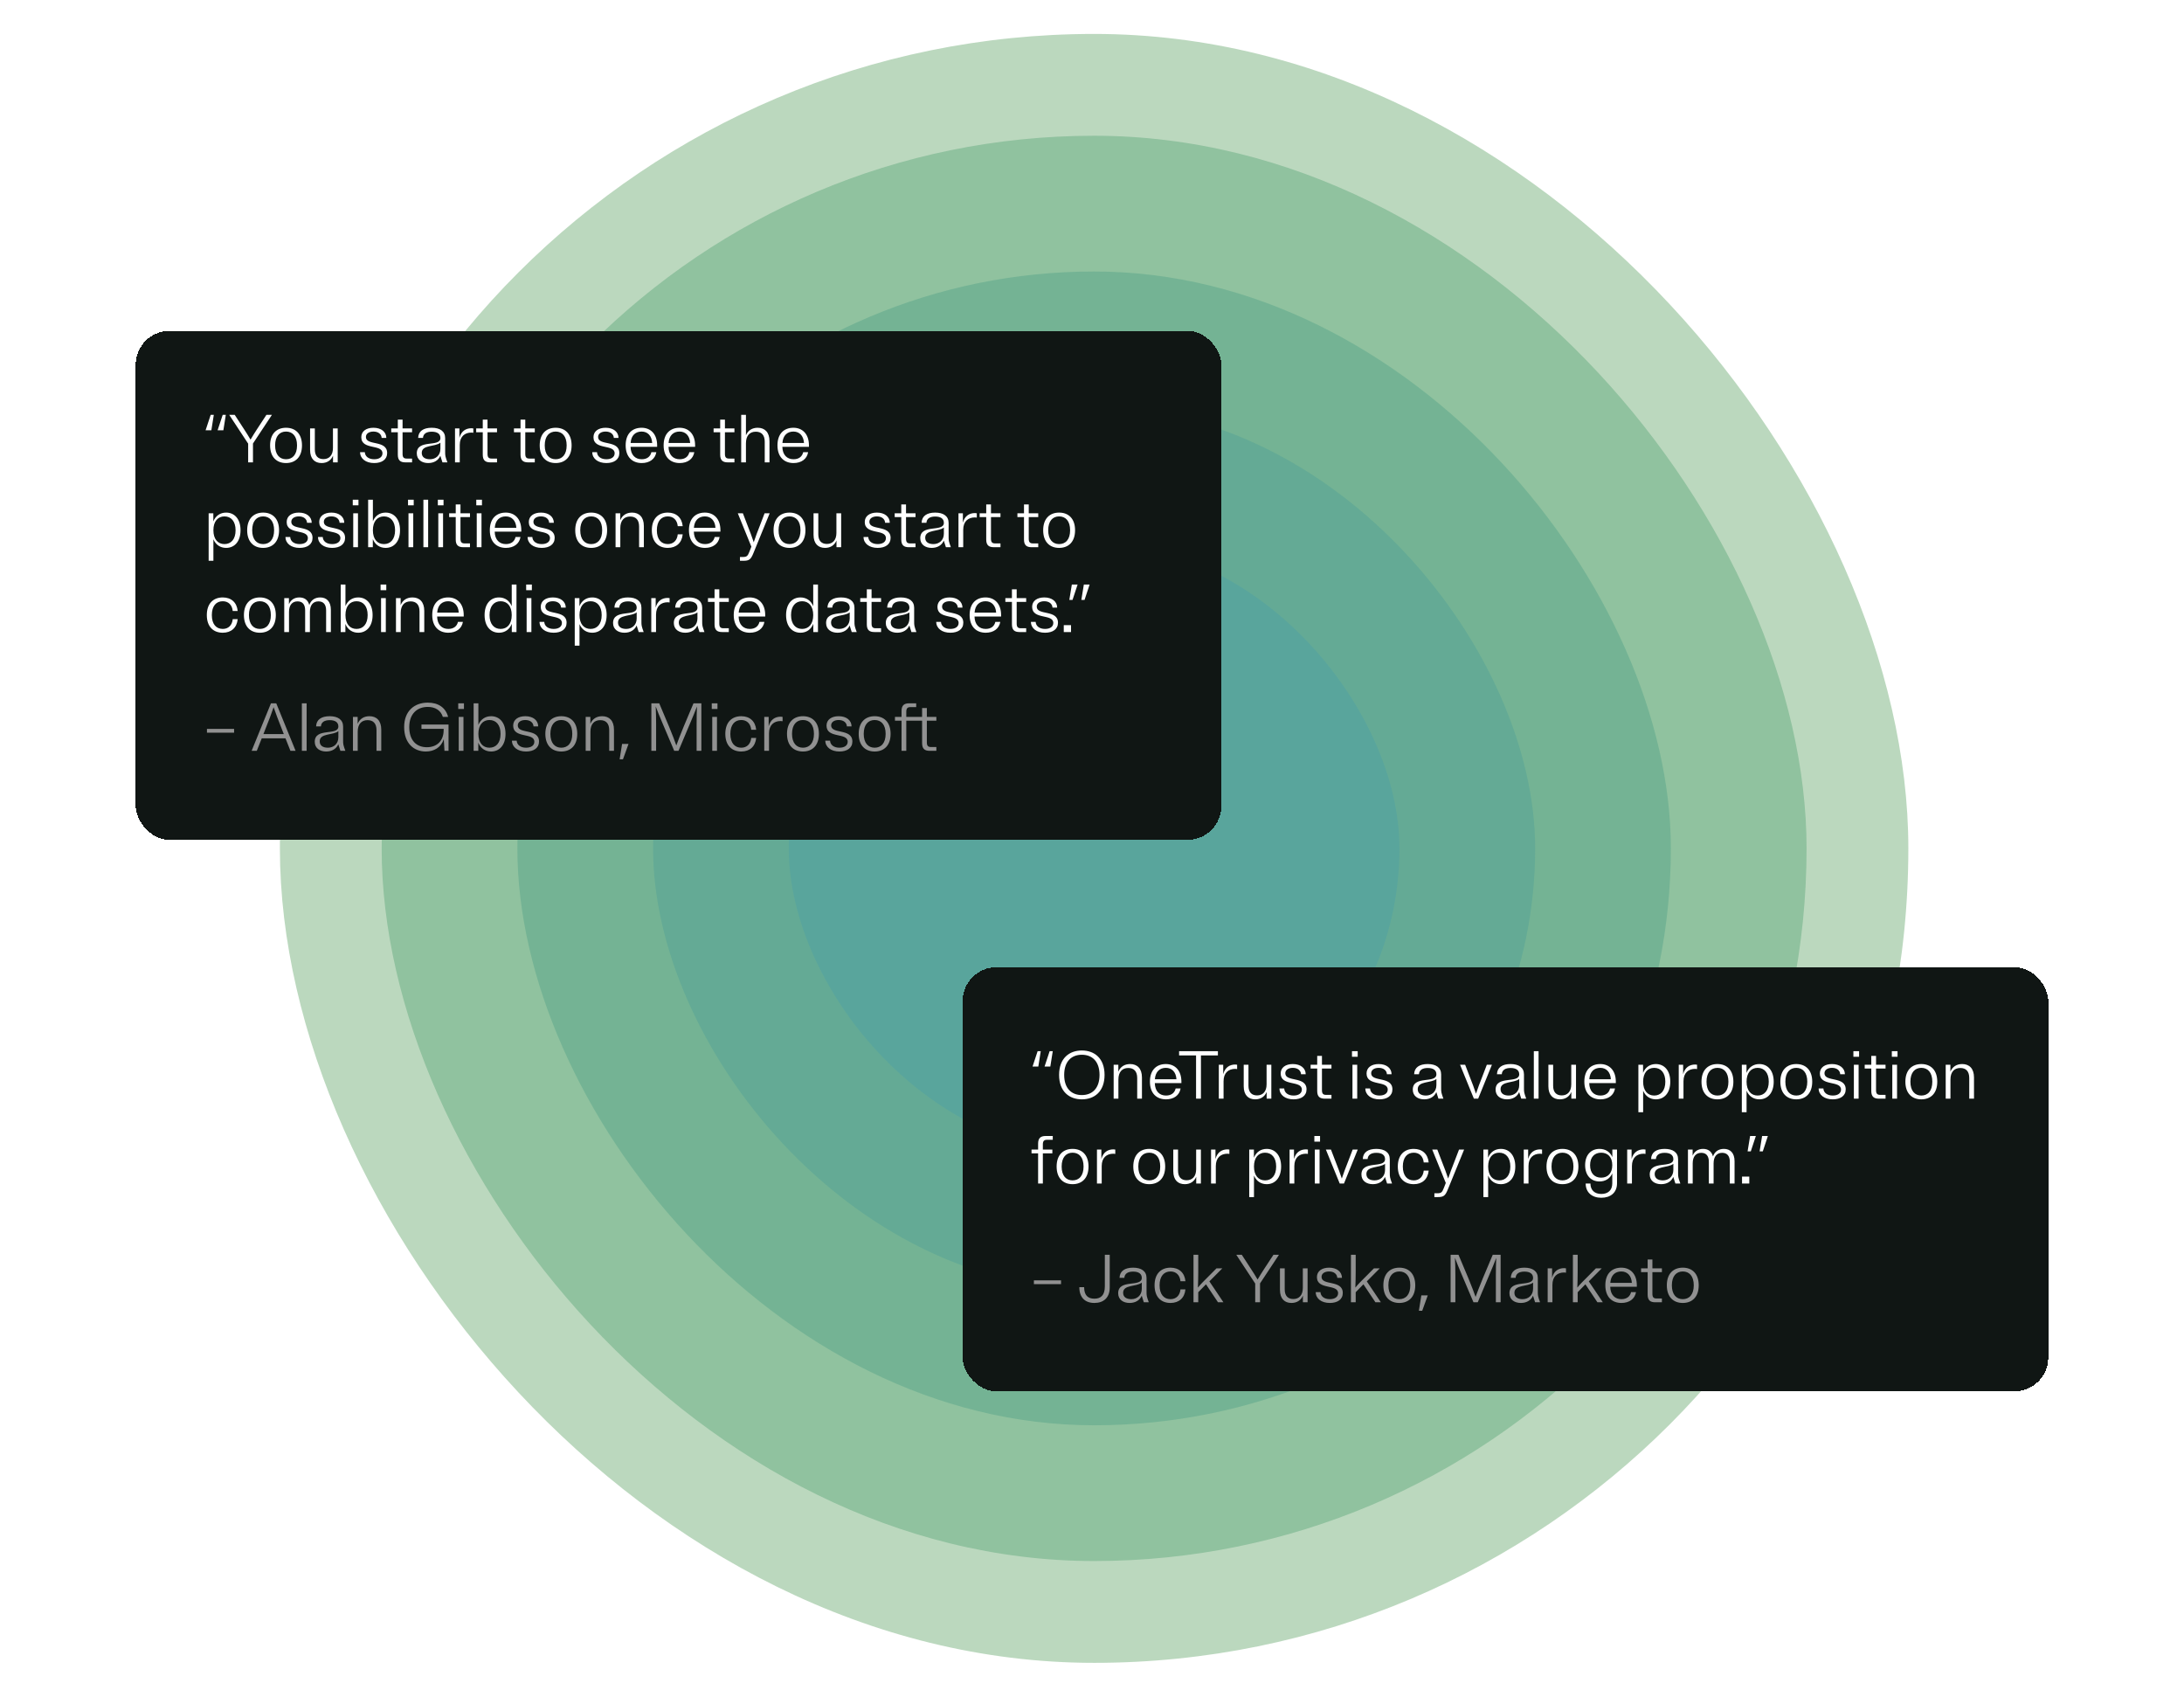
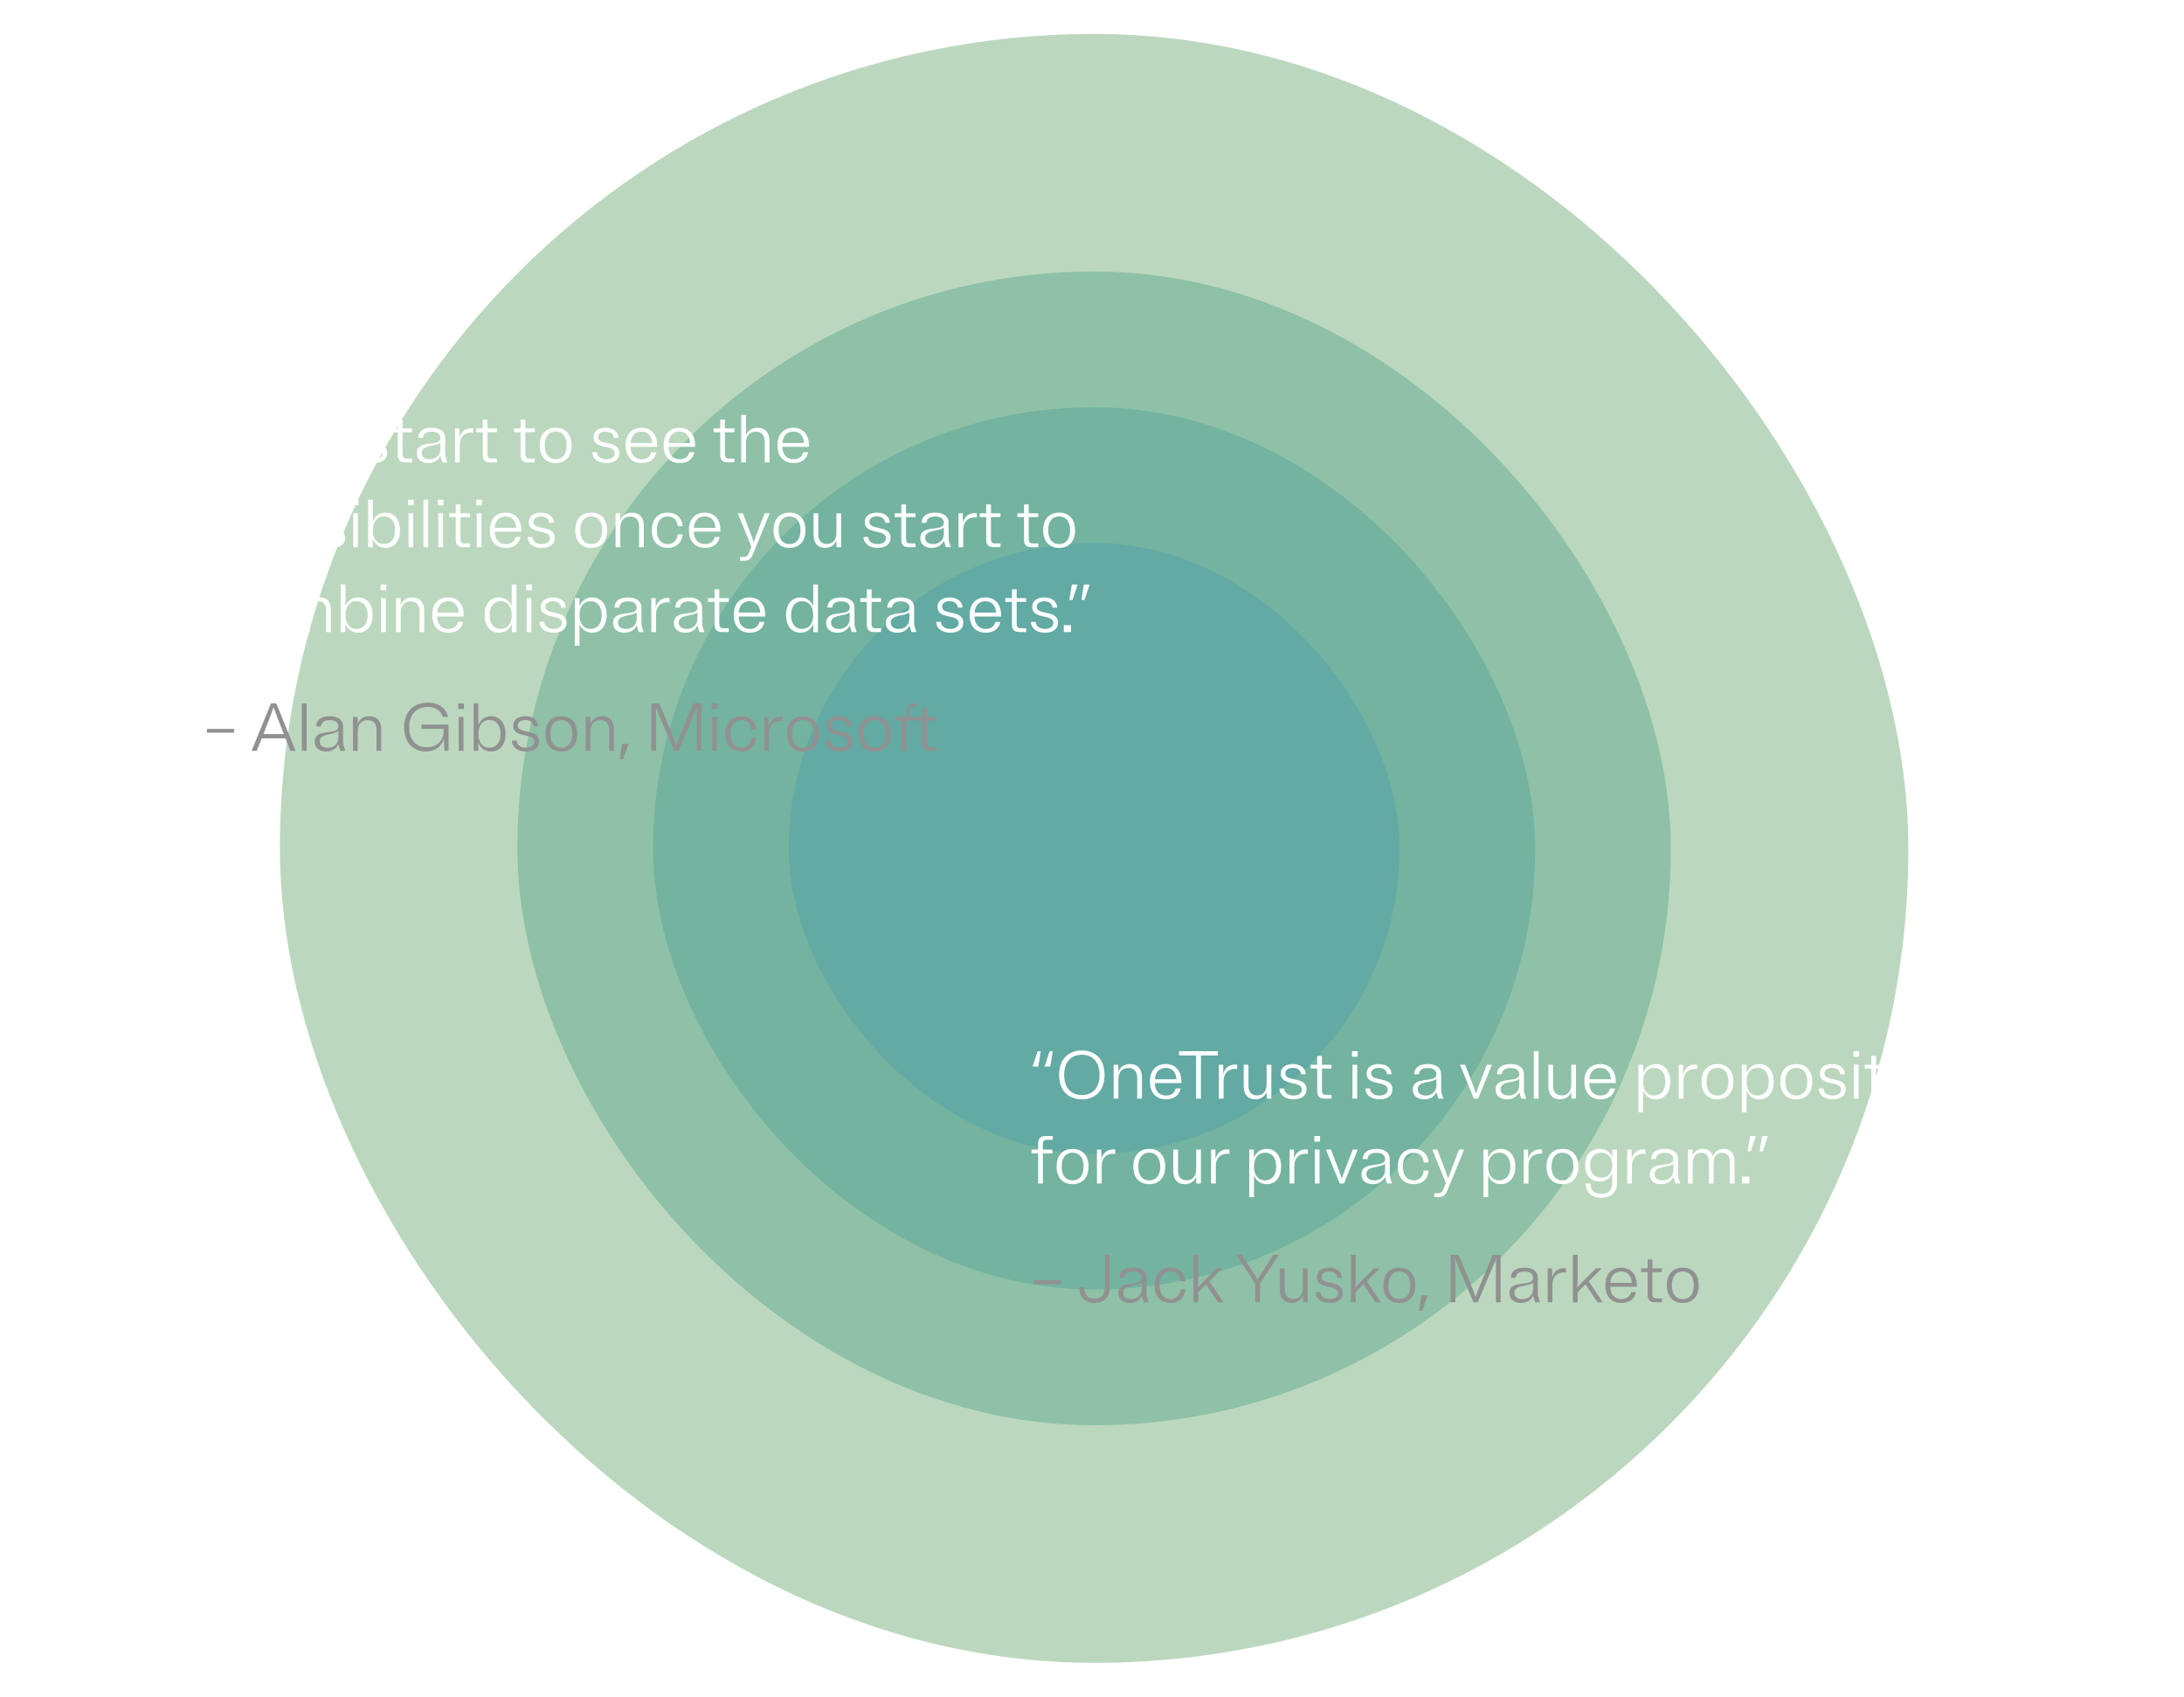
<svg xmlns="http://www.w3.org/2000/svg" width="515" height="400" viewBox="0 0 515 400" fill="none">
  <g clip-path="url(#clip0_4245_120975)">
    <rect opacity="0.4" x="66" y="8" width="384" height="384" rx="192" fill="#559E5E" />
-     <rect opacity="0.4" x="90" y="32" width="336" height="336" rx="168" fill="#51A071" />
    <rect opacity="0.4" x="122" y="64" width="272" height="272" rx="136" fill="#4D9E85" />
    <rect opacity="0.4" x="154" y="96" width="208" height="208" rx="104" fill="#4C9E96" />
    <rect opacity="0.4" x="186" y="128" width="144" height="144" rx="72" fill="#499DA8" />
    <g filter="url(#filter0_d_4245_120975)">
-       <rect x="32" y="70" width="256" height="120" rx="8" fill="#101614" shape-rendering="crispEdges" />
      <path d="M50.416 89.8H49.68L48.48 93.432H49.84L50.416 89.8ZM53.248 89.8H52.512L51.312 93.432H52.672L53.248 89.8ZM60.596 93.192C60.084 93.992 59.556 94.808 59.077 95.64C58.596 94.808 58.084 93.992 57.556 93.192L55.349 89.8H54.053L58.517 96.584V101H59.653V96.552L64.117 89.8H62.821L60.596 93.192ZM67.45 101.16C69.642 101.16 71.21 99.768 71.21 97C71.21 94.232 69.642 92.84 67.45 92.84C65.258 92.84 63.69 94.232 63.69 97C63.69 99.768 65.258 101.16 67.45 101.16ZM67.45 100.264C65.93 100.264 64.874 99.176 64.874 97C64.874 94.824 65.93 93.736 67.45 93.736C68.986 93.736 70.042 94.824 70.042 97C70.042 99.176 68.986 100.264 67.45 100.264ZM73.12 98.088C73.12 100.168 74.224 101.16 75.824 101.16C77.088 101.16 78.064 100.552 78.528 99.416V101H79.632V93H78.512V97.624C78.512 99.336 77.616 100.232 76.272 100.232C75.008 100.232 74.24 99.496 74.24 97.96V93H73.12V98.088ZM85.195 95.064C85.195 98.168 90.188 96.616 90.188 98.856C90.188 99.72 89.451 100.264 88.236 100.264C86.924 100.264 86.076 99.592 86.028 98.6H84.907C84.924 100.136 86.267 101.16 88.236 101.16C90.059 101.16 91.291 100.328 91.291 98.808C91.291 95.624 86.284 97.16 86.284 95.016C86.284 94.232 87.004 93.736 88.059 93.736C89.212 93.736 89.948 94.344 89.996 95.24H91.1C91.084 93.8 89.883 92.84 88.059 92.84C86.364 92.84 85.195 93.656 85.195 95.064ZM94.928 99.016V93.896H97.168V93H94.928V90.92H93.808V93H92.256V93.896H93.808V99.192C93.808 100.536 94.432 101 95.6 101H97.168V100.104H95.904C95.248 100.104 94.928 99.848 94.928 99.016ZM105.499 101C104.987 99.56 104.971 99.464 104.971 98.488V95.288C104.971 93.672 103.755 92.84 101.803 92.84C99.85 92.84 98.65 93.64 98.603 95.24H99.739C99.802 94.248 100.571 93.768 101.803 93.768C103.067 93.768 103.851 94.248 103.851 95.256C103.851 97.544 98.282 95.432 98.282 98.872C98.282 100.392 99.499 101.16 100.971 101.16C102.331 101.16 103.371 100.536 103.835 99.448L104.331 101H105.499ZM99.451 98.76C99.451 96.792 102.619 97.384 103.851 96.36V97.8C103.851 99.384 102.715 100.264 101.387 100.264C100.251 100.264 99.451 99.8 99.451 98.76ZM108.334 93H107.294V101H108.414V96.888C108.414 94.904 109.582 93.976 111.166 93.976C111.342 93.976 111.486 93.992 111.614 94.024V93C111.486 92.968 111.358 92.952 111.182 92.952C109.822 92.952 108.75 93.656 108.334 95.224V93ZM114.959 99.016V93.896H117.199V93H114.959V90.92H113.839V93H112.287V93.896H113.839V99.192C113.839 100.536 114.463 101 115.631 101H117.199V100.104H115.935C115.279 100.104 114.959 99.848 114.959 99.016ZM123.865 99.016V93.896H126.105V93H123.865V90.92H122.745V93H121.193V93.896H122.745V99.192C122.745 100.536 123.369 101 124.537 101H126.105V100.104H124.841C124.185 100.104 123.865 99.848 123.865 99.016ZM131.028 101.16C133.22 101.16 134.788 99.768 134.788 97C134.788 94.232 133.22 92.84 131.028 92.84C128.836 92.84 127.268 94.232 127.268 97C127.268 99.768 128.836 101.16 131.028 101.16ZM131.028 100.264C129.508 100.264 128.452 99.176 128.452 97C128.452 94.824 129.508 93.736 131.028 93.736C132.564 93.736 133.62 94.824 133.62 97C133.62 99.176 132.564 100.264 131.028 100.264ZM139.946 95.064C139.946 98.168 144.938 96.616 144.938 98.856C144.938 99.72 144.202 100.264 142.986 100.264C141.674 100.264 140.826 99.592 140.778 98.6H139.658C139.674 100.136 141.018 101.16 142.986 101.16C144.81 101.16 146.042 100.328 146.042 98.808C146.042 95.624 141.034 97.16 141.034 95.016C141.034 94.232 141.754 93.736 142.81 93.736C143.962 93.736 144.698 94.344 144.746 95.24H145.85C145.834 93.8 144.634 92.84 142.81 92.84C141.114 92.84 139.946 93.656 139.946 95.064ZM154.766 98.6H153.598C153.374 99.608 152.606 100.264 151.326 100.264C149.822 100.264 148.734 99.288 148.686 97.336H154.958V97C154.958 94.28 153.39 92.84 151.294 92.84C149.102 92.84 147.534 94.216 147.534 96.984C147.534 99.768 149.134 101.16 151.326 101.16C153.166 101.16 154.494 100.216 154.766 98.6ZM151.294 93.736C152.686 93.736 153.678 94.68 153.79 96.424H148.702C148.83 94.632 149.854 93.736 151.294 93.736ZM163.719 98.6H162.551C162.327 99.608 161.559 100.264 160.279 100.264C158.775 100.264 157.687 99.288 157.639 97.336H163.911V97C163.911 94.28 162.343 92.84 160.247 92.84C158.055 92.84 156.487 94.216 156.487 96.984C156.487 99.768 158.087 101.16 160.279 101.16C162.119 101.16 163.447 100.216 163.719 98.6ZM160.247 93.736C161.639 93.736 162.631 94.68 162.743 96.424H157.655C157.783 94.632 158.807 93.736 160.247 93.736ZM170.943 99.016V93.896H173.183V93H170.943V90.92H169.823V93H168.271V93.896H169.823V99.192C169.823 100.536 170.447 101 171.615 101H173.183V100.104H171.919C171.263 100.104 170.943 99.848 170.943 99.016ZM181.45 96.008C181.45 93.864 180.314 92.84 178.666 92.84C177.37 92.84 176.378 93.464 175.898 94.616V89.8H174.778V101H175.898V96.488C175.898 94.696 176.794 93.768 178.218 93.768C179.546 93.768 180.33 94.536 180.33 96.136V101H181.45V96.008ZM190.562 98.6H189.395C189.171 99.608 188.403 100.264 187.123 100.264C185.619 100.264 184.531 99.288 184.483 97.336H190.755V97C190.755 94.28 189.187 92.84 187.091 92.84C184.899 92.84 183.331 94.216 183.331 96.984C183.331 99.768 184.931 101.16 187.123 101.16C188.963 101.16 190.291 100.216 190.562 98.6ZM187.091 93.736C188.483 93.736 189.475 94.68 189.587 96.424H184.499C184.627 94.632 185.651 93.736 187.091 93.736ZM53.328 121.16C55.28 121.16 56.72 119.672 56.72 117C56.72 114.328 55.28 112.84 53.328 112.84C51.968 112.84 50.848 113.56 50.304 114.92V113H49.2V124.2H50.32V119.128C50.88 120.456 51.984 121.16 53.328 121.16ZM52.928 120.264C51.392 120.264 50.32 119.128 50.32 117C50.32 114.872 51.392 113.736 52.928 113.736C54.48 113.736 55.552 114.872 55.552 117C55.552 119.128 54.48 120.264 52.928 120.264ZM62.044 121.16C64.236 121.16 65.804 119.768 65.804 117C65.804 114.232 64.236 112.84 62.044 112.84C59.852 112.84 58.284 114.232 58.284 117C58.284 119.768 59.852 121.16 62.044 121.16ZM62.044 120.264C60.524 120.264 59.468 119.176 59.468 117C59.468 114.824 60.524 113.736 62.044 113.736C63.58 113.736 64.636 114.824 64.636 117C64.636 119.176 63.58 120.264 62.044 120.264ZM67.602 115.064C67.602 118.168 72.594 116.616 72.594 118.856C72.594 119.72 71.858 120.264 70.642 120.264C69.33 120.264 68.482 119.592 68.434 118.6H67.314C67.33 120.136 68.674 121.16 70.642 121.16C72.466 121.16 73.698 120.328 73.698 118.808C73.698 115.624 68.69 117.16 68.69 115.016C68.69 114.232 69.41 113.736 70.466 113.736C71.618 113.736 72.354 114.344 72.402 115.24H73.506C73.49 113.8 72.29 112.84 70.466 112.84C68.77 112.84 67.602 113.656 67.602 115.064ZM75.274 115.064C75.274 118.168 80.266 116.616 80.266 118.856C80.266 119.72 79.53 120.264 78.314 120.264C77.002 120.264 76.154 119.592 76.106 118.6H74.986C75.002 120.136 76.346 121.16 78.314 121.16C80.138 121.16 81.37 120.328 81.37 118.808C81.37 115.624 76.362 117.16 76.362 115.016C76.362 114.232 77.082 113.736 78.138 113.736C79.29 113.736 80.026 114.344 80.074 115.24H81.178C81.162 113.8 79.962 112.84 78.138 112.84C76.442 112.84 75.274 113.656 75.274 115.064ZM84.526 109.8H83.182V111.128H84.526V109.8ZM84.414 113H83.294V121H84.414V113ZM87.913 121V119.08C88.457 120.44 89.577 121.16 90.937 121.16C92.889 121.16 94.329 119.672 94.329 117C94.329 114.328 92.889 112.84 90.937 112.84C89.593 112.84 88.489 113.544 87.929 114.872V109.8H86.809V121H87.913ZM90.537 113.736C92.089 113.736 93.161 114.872 93.161 117C93.161 119.128 92.089 120.264 90.537 120.264C89.001 120.264 87.929 119.128 87.929 117C87.929 114.872 89.001 113.736 90.537 113.736ZM97.557 109.8H96.213V111.128H97.557V109.8ZM97.445 113H96.325V121H97.445V113ZM100.961 109.8H99.841V121H100.961V109.8ZM104.588 109.8H103.244V111.128H104.588V109.8ZM104.476 113H103.356V121H104.476V113ZM108.584 119.016V113.896H110.824V113H108.584V110.92H107.464V113H105.912V113.896H107.464V119.192C107.464 120.536 108.088 121 109.256 121H110.824V120.104H109.56C108.904 120.104 108.584 119.848 108.584 119.016ZM113.651 109.8H112.307V111.128H113.651V109.8ZM113.539 113H112.419V121H113.539V113ZM122.734 118.6H121.566C121.342 119.608 120.574 120.264 119.294 120.264C117.79 120.264 116.702 119.288 116.654 117.336H122.926V117C122.926 114.28 121.358 112.84 119.262 112.84C117.07 112.84 115.502 114.216 115.502 116.984C115.502 119.768 117.102 121.16 119.294 121.16C121.134 121.16 122.462 120.216 122.734 118.6ZM119.262 113.736C120.654 113.736 121.646 114.68 121.758 116.424H116.67C116.798 114.632 117.822 113.736 119.262 113.736ZM124.696 115.064C124.696 118.168 129.688 116.616 129.688 118.856C129.688 119.72 128.952 120.264 127.736 120.264C126.424 120.264 125.576 119.592 125.528 118.6H124.408C124.424 120.136 125.768 121.16 127.736 121.16C129.56 121.16 130.792 120.328 130.792 118.808C130.792 115.624 125.784 117.16 125.784 115.016C125.784 114.232 126.504 113.736 127.56 113.736C128.712 113.736 129.448 114.344 129.496 115.24H130.6C130.584 113.8 129.384 112.84 127.56 112.84C125.864 112.84 124.696 113.656 124.696 115.064ZM139.403 121.16C141.595 121.16 143.163 119.768 143.163 117C143.163 114.232 141.595 112.84 139.403 112.84C137.211 112.84 135.643 114.232 135.643 117C135.643 119.768 137.211 121.16 139.403 121.16ZM139.403 120.264C137.883 120.264 136.827 119.176 136.827 117C136.827 114.824 137.883 113.736 139.403 113.736C140.939 113.736 141.995 114.824 141.995 117C141.995 119.176 140.939 120.264 139.403 120.264ZM146.257 113H145.153V121H146.273V116.488C146.273 114.696 147.169 113.768 148.593 113.768C149.921 113.768 150.705 114.536 150.705 116.136V121H151.825V116.008C151.825 113.864 150.689 112.84 149.041 112.84C147.729 112.84 146.737 113.464 146.257 114.648V113ZM154.89 117C154.89 114.824 155.946 113.736 157.466 113.736C158.778 113.736 159.674 114.584 159.818 116.04H160.986C160.794 114.024 159.466 112.84 157.466 112.84C155.274 112.84 153.706 114.232 153.706 117C153.706 119.768 155.274 121.16 157.466 121.16C159.466 121.16 160.794 119.976 160.986 117.96H159.818C159.674 119.416 158.778 120.264 157.466 120.264C155.946 120.264 154.89 119.176 154.89 117ZM169.688 118.6H168.52C168.296 119.608 167.528 120.264 166.248 120.264C164.744 120.264 163.656 119.288 163.608 117.336H169.88V117C169.88 114.28 168.312 112.84 166.216 112.84C164.024 112.84 162.456 114.216 162.456 116.984C162.456 119.768 164.056 121.16 166.248 121.16C168.088 121.16 169.416 120.216 169.688 118.6ZM166.216 113.736C167.608 113.736 168.6 114.68 168.712 116.424H163.624C163.752 114.632 164.776 113.736 166.216 113.736ZM179.224 115.8C178.632 117.304 178.168 118.504 177.736 119.832C177.304 118.504 176.84 117.304 176.248 115.8L175.176 113H173.976L177.176 120.872L176.696 122.104C176.312 123.096 176.072 123.304 175.176 123.304H174.488V124.2H175.272C176.648 124.2 177.048 123.928 177.688 122.328L181.496 113H180.296L179.224 115.8ZM186.169 121.16C188.361 121.16 189.929 119.768 189.929 117C189.929 114.232 188.361 112.84 186.169 112.84C183.977 112.84 182.409 114.232 182.409 117C182.409 119.768 183.977 121.16 186.169 121.16ZM186.169 120.264C184.649 120.264 183.593 119.176 183.593 117C183.593 114.824 184.649 113.736 186.169 113.736C187.705 113.736 188.761 114.824 188.761 117C188.761 119.176 187.705 120.264 186.169 120.264ZM191.839 118.088C191.839 120.168 192.943 121.16 194.543 121.16C195.807 121.16 196.783 120.552 197.247 119.416V121H198.351V113H197.231V117.624C197.231 119.336 196.335 120.232 194.991 120.232C193.727 120.232 192.959 119.496 192.959 117.96V113H191.839V118.088ZM203.914 115.064C203.914 118.168 208.906 116.616 208.906 118.856C208.906 119.72 208.17 120.264 206.954 120.264C205.642 120.264 204.794 119.592 204.746 118.6H203.626C203.642 120.136 204.986 121.16 206.954 121.16C208.778 121.16 210.01 120.328 210.01 118.808C210.01 115.624 205.002 117.16 205.002 115.016C205.002 114.232 205.722 113.736 206.778 113.736C207.93 113.736 208.666 114.344 208.714 115.24H209.818C209.802 113.8 208.602 112.84 206.778 112.84C205.082 112.84 203.914 113.656 203.914 115.064ZM213.646 119.016V113.896H215.886V113H213.646V110.92H212.526V113H210.974V113.896H212.526V119.192C212.526 120.536 213.15 121 214.318 121H215.886V120.104H214.622C213.966 120.104 213.646 119.848 213.646 119.016ZM224.217 121C223.705 119.56 223.689 119.464 223.689 118.488V115.288C223.689 113.672 222.473 112.84 220.521 112.84C218.569 112.84 217.369 113.64 217.321 115.24H218.457C218.521 114.248 219.289 113.768 220.521 113.768C221.785 113.768 222.569 114.248 222.569 115.256C222.569 117.544 217.001 115.432 217.001 118.872C217.001 120.392 218.217 121.16 219.689 121.16C221.049 121.16 222.089 120.536 222.553 119.448L223.049 121H224.217ZM218.169 118.76C218.169 116.792 221.337 117.384 222.569 116.36V117.8C222.569 119.384 221.433 120.264 220.105 120.264C218.969 120.264 218.169 119.8 218.169 118.76ZM227.053 113H226.013V121H227.133V116.888C227.133 114.904 228.301 113.976 229.885 113.976C230.061 113.976 230.205 113.992 230.333 114.024V113C230.205 112.968 230.077 112.952 229.901 112.952C228.541 112.952 227.469 113.656 227.053 115.224V113ZM233.678 119.016V113.896H235.918V113H233.678V110.92H232.558V113H231.006V113.896H232.558V119.192C232.558 120.536 233.182 121 234.35 121H235.918V120.104H234.654C233.998 120.104 233.678 119.848 233.678 119.016ZM242.584 119.016V113.896H244.824V113H242.584V110.92H241.464V113H239.912V113.896H241.464V119.192C241.464 120.536 242.088 121 243.256 121H244.824V120.104H243.56C242.904 120.104 242.584 119.848 242.584 119.016ZM249.747 121.16C251.939 121.16 253.507 119.768 253.507 117C253.507 114.232 251.939 112.84 249.747 112.84C247.555 112.84 245.987 114.232 245.987 117C245.987 119.768 247.555 121.16 249.747 121.16ZM249.747 120.264C248.227 120.264 247.171 119.176 247.171 117C247.171 114.824 248.227 113.736 249.747 113.736C251.283 113.736 252.339 114.824 252.339 117C252.339 119.176 251.283 120.264 249.747 120.264ZM49.952 137C49.952 134.824 51.008 133.736 52.528 133.736C53.84 133.736 54.736 134.584 54.88 136.04H56.048C55.856 134.024 54.528 132.84 52.528 132.84C50.336 132.84 48.768 134.232 48.768 137C48.768 139.768 50.336 141.16 52.528 141.16C54.528 141.16 55.856 139.976 56.048 137.96H54.88C54.736 139.416 53.84 140.264 52.528 140.264C51.008 140.264 49.952 139.176 49.952 137ZM61.278 141.16C63.47 141.16 65.038 139.768 65.038 137C65.038 134.232 63.47 132.84 61.278 132.84C59.086 132.84 57.518 134.232 57.518 137C57.518 139.768 59.086 141.16 61.278 141.16ZM61.278 140.264C59.758 140.264 58.702 139.176 58.702 137C58.702 134.824 59.758 133.736 61.278 133.736C62.814 133.736 63.87 134.824 63.87 137C63.87 139.176 62.814 140.264 61.278 140.264ZM68.132 133H67.028V141H68.148V136.248C68.148 134.616 68.932 133.768 70.164 133.768C71.3 133.768 71.956 134.456 71.956 135.896V141H73.076V136.248C73.076 134.616 73.86 133.768 75.092 133.768C76.228 133.768 76.9 134.456 76.9 135.896V141H78.02V135.768C78.02 133.784 76.996 132.84 75.508 132.84C74.276 132.84 73.348 133.448 72.932 134.616C72.612 133.416 71.764 132.84 70.596 132.84C69.444 132.84 68.564 133.4 68.132 134.44V133ZM81.445 141V139.08C81.989 140.44 83.109 141.16 84.469 141.16C86.421 141.16 87.861 139.672 87.861 137C87.861 134.328 86.421 132.84 84.469 132.84C83.125 132.84 82.021 133.544 81.461 134.872V129.8H80.341V141H81.445ZM84.069 133.736C85.621 133.736 86.693 134.872 86.693 137C86.693 139.128 85.621 140.264 84.069 140.264C82.533 140.264 81.461 139.128 81.461 137C81.461 134.872 82.533 133.736 84.069 133.736ZM91.088 129.8H89.744V131.128H91.088V129.8ZM90.976 133H89.856V141H90.976V133ZM94.476 133H93.372V141H94.492V136.488C94.492 134.696 95.388 133.768 96.812 133.768C98.14 133.768 98.924 134.536 98.924 136.136V141H100.044V136.008C100.044 133.864 98.908 132.84 97.26 132.84C95.948 132.84 94.956 133.464 94.476 134.648V133ZM109.156 138.6H107.988C107.764 139.608 106.996 140.264 105.716 140.264C104.212 140.264 103.124 139.288 103.076 137.336H109.348V137C109.348 134.28 107.78 132.84 105.684 132.84C103.492 132.84 101.924 134.216 101.924 136.984C101.924 139.768 103.524 141.16 105.716 141.16C107.556 141.16 108.884 140.216 109.156 138.6ZM105.684 133.736C107.076 133.736 108.068 134.68 108.18 136.424H103.092C103.22 134.632 104.244 133.736 105.684 133.736ZM120.685 141H121.789V129.8H120.669V134.904C120.125 133.56 119.021 132.84 117.661 132.84C115.693 132.84 114.269 134.328 114.269 137C114.269 139.672 115.693 141.16 117.661 141.16C119.037 141.16 120.141 140.424 120.685 139.064V141ZM118.045 133.736C119.597 133.736 120.669 134.872 120.669 137C120.669 139.128 119.597 140.264 118.045 140.264C116.509 140.264 115.437 139.128 115.437 137C115.437 134.872 116.509 133.736 118.045 133.736ZM125.416 129.8H124.072V131.128H125.416V129.8ZM125.304 133H124.184V141H125.304V133ZM127.508 135.064C127.508 138.168 132.5 136.616 132.5 138.856C132.5 139.72 131.764 140.264 130.548 140.264C129.236 140.264 128.388 139.592 128.34 138.6H127.22C127.236 140.136 128.58 141.16 130.548 141.16C132.372 141.16 133.604 140.328 133.604 138.808C133.604 135.624 128.596 137.16 128.596 135.016C128.596 134.232 129.316 133.736 130.372 133.736C131.524 133.736 132.26 134.344 132.308 135.24H133.412C133.396 133.8 132.196 132.84 130.372 132.84C128.676 132.84 127.508 133.656 127.508 135.064ZM139.656 141.16C141.608 141.16 143.048 139.672 143.048 137C143.048 134.328 141.608 132.84 139.656 132.84C138.296 132.84 137.176 133.56 136.632 134.92V133H135.528V144.2H136.648V139.128C137.208 140.456 138.312 141.16 139.656 141.16ZM139.256 140.264C137.72 140.264 136.648 139.128 136.648 137C136.648 134.872 137.72 133.736 139.256 133.736C140.808 133.736 141.88 134.872 141.88 137C141.88 139.128 140.808 140.264 139.256 140.264ZM151.78 141C151.268 139.56 151.252 139.464 151.252 138.488V135.288C151.252 133.672 150.036 132.84 148.084 132.84C146.132 132.84 144.932 133.64 144.884 135.24H146.02C146.084 134.248 146.852 133.768 148.084 133.768C149.348 133.768 150.132 134.248 150.132 135.256C150.132 137.544 144.564 135.432 144.564 138.872C144.564 140.392 145.78 141.16 147.252 141.16C148.612 141.16 149.652 140.536 150.116 139.448L150.612 141H151.78ZM145.732 138.76C145.732 136.792 148.9 137.384 150.132 136.36V137.8C150.132 139.384 148.996 140.264 147.668 140.264C146.532 140.264 145.732 139.8 145.732 138.76ZM154.615 133H153.575V141H154.695V136.888C154.695 134.904 155.863 133.976 157.447 133.976C157.623 133.976 157.767 133.992 157.895 134.024V133C157.767 132.968 157.639 132.952 157.463 132.952C156.103 132.952 155.031 133.656 154.615 135.224V133ZM166.108 141C165.596 139.56 165.58 139.464 165.58 138.488V135.288C165.58 133.672 164.364 132.84 162.412 132.84C160.46 132.84 159.26 133.64 159.212 135.24H160.348C160.412 134.248 161.18 133.768 162.412 133.768C163.676 133.768 164.46 134.248 164.46 135.256C164.46 137.544 158.892 135.432 158.892 138.872C158.892 140.392 160.108 141.16 161.58 141.16C162.94 141.16 163.98 140.536 164.444 139.448L164.94 141H166.108ZM160.06 138.76C160.06 136.792 163.228 137.384 164.46 136.36V137.8C164.46 139.384 163.324 140.264 161.996 140.264C160.86 140.264 160.06 139.8 160.06 138.76ZM169.615 139.016V133.896H171.855V133H169.615V130.92H168.495V133H166.943V133.896H168.495V139.192C168.495 140.536 169.119 141 170.287 141H171.855V140.104H170.591C169.935 140.104 169.615 139.848 169.615 139.016ZM180.25 138.6H179.082C178.858 139.608 178.09 140.264 176.81 140.264C175.306 140.264 174.218 139.288 174.17 137.336H180.442V137C180.442 134.28 178.874 132.84 176.778 132.84C174.586 132.84 173.018 134.216 173.018 136.984C173.018 139.768 174.618 141.16 176.81 141.16C178.65 141.16 179.978 140.216 180.25 138.6ZM176.778 133.736C178.17 133.736 179.162 134.68 179.274 136.424H174.186C174.314 134.632 175.338 133.736 176.778 133.736ZM191.779 141H192.883V129.8H191.763V134.904C191.219 133.56 190.115 132.84 188.755 132.84C186.787 132.84 185.363 134.328 185.363 137C185.363 139.672 186.787 141.16 188.755 141.16C190.131 141.16 191.235 140.424 191.779 139.064V141ZM189.139 133.736C190.691 133.736 191.763 134.872 191.763 137C191.763 139.128 190.691 140.264 189.139 140.264C187.603 140.264 186.531 139.128 186.531 137C186.531 134.872 187.603 133.736 189.139 133.736ZM202.014 141C201.502 139.56 201.486 139.464 201.486 138.488V135.288C201.486 133.672 200.27 132.84 198.318 132.84C196.366 132.84 195.166 133.64 195.118 135.24H196.254C196.318 134.248 197.086 133.768 198.318 133.768C199.582 133.768 200.366 134.248 200.366 135.256C200.366 137.544 194.798 135.432 194.798 138.872C194.798 140.392 196.014 141.16 197.486 141.16C198.846 141.16 199.886 140.536 200.35 139.448L200.846 141H202.014ZM195.966 138.76C195.966 136.792 199.134 137.384 200.366 136.36V137.8C200.366 139.384 199.23 140.264 197.902 140.264C196.766 140.264 195.966 139.8 195.966 138.76ZM205.521 139.016V133.896H207.761V133H205.521V130.92H204.401V133H202.849V133.896H204.401V139.192C204.401 140.536 205.025 141 206.193 141H207.761V140.104H206.497C205.841 140.104 205.521 139.848 205.521 139.016ZM216.092 141C215.58 139.56 215.564 139.464 215.564 138.488V135.288C215.564 133.672 214.348 132.84 212.396 132.84C210.444 132.84 209.244 133.64 209.196 135.24H210.332C210.396 134.248 211.164 133.768 212.396 133.768C213.66 133.768 214.444 134.248 214.444 135.256C214.444 137.544 208.876 135.432 208.876 138.872C208.876 140.392 210.092 141.16 211.564 141.16C212.924 141.16 213.964 140.536 214.428 139.448L214.924 141H216.092ZM210.044 138.76C210.044 136.792 213.212 137.384 214.444 136.36V137.8C214.444 139.384 213.308 140.264 211.98 140.264C210.844 140.264 210.044 139.8 210.044 138.76ZM221.055 135.064C221.055 138.168 226.047 136.616 226.047 138.856C226.047 139.72 225.311 140.264 224.095 140.264C222.783 140.264 221.935 139.592 221.887 138.6H220.767C220.783 140.136 222.127 141.16 224.095 141.16C225.919 141.16 227.151 140.328 227.151 138.808C227.151 135.624 222.143 137.16 222.143 135.016C222.143 134.232 222.863 133.736 223.919 133.736C225.071 133.736 225.807 134.344 225.855 135.24H226.959C226.943 133.8 225.743 132.84 223.919 132.84C222.223 132.84 221.055 133.656 221.055 135.064ZM235.875 138.6H234.707C234.483 139.608 233.715 140.264 232.435 140.264C230.931 140.264 229.843 139.288 229.795 137.336H236.067V137C236.067 134.28 234.499 132.84 232.403 132.84C230.211 132.84 228.643 134.216 228.643 136.984C228.643 139.768 230.243 141.16 232.435 141.16C234.275 141.16 235.603 140.216 235.875 138.6ZM232.403 133.736C233.795 133.736 234.787 134.68 234.899 136.424H229.811C229.939 134.632 230.963 133.736 232.403 133.736ZM239.74 139.016V133.896H241.98V133H239.74V130.92H238.62V133H237.068V133.896H238.62V139.192C238.62 140.536 239.244 141 240.412 141H241.98V140.104H240.716C240.06 140.104 239.74 139.848 239.74 139.016ZM243.383 135.064C243.383 138.168 248.375 136.616 248.375 138.856C248.375 139.72 247.639 140.264 246.423 140.264C245.111 140.264 244.263 139.592 244.215 138.6H243.095C243.111 140.136 244.455 141.16 246.423 141.16C248.247 141.16 249.479 140.328 249.479 138.808C249.479 135.624 244.471 137.16 244.471 135.016C244.471 134.232 245.191 133.736 246.247 133.736C247.399 133.736 248.135 134.344 248.183 135.24H249.287C249.271 133.8 248.071 132.84 246.247 132.84C244.551 132.84 243.383 133.656 243.383 135.064ZM252.555 139.368H250.843V141H252.555V139.368ZM252.154 133.432H252.906L254.106 129.8H252.746L252.154 133.432ZM254.986 133.432H255.738L256.938 129.8H255.578L254.986 133.432Z" fill="white" />
-       <path d="M48.8 163.832V164.728H55.2V163.832H48.8ZM68.487 169H69.703L65.143 157.8H63.895L59.335 169H60.551L61.719 166.056H67.319L68.487 169ZM62.599 163.816C63.399 161.832 64.007 160.248 64.519 158.712C65.047 160.248 65.655 161.832 66.439 163.816L66.919 165.048H62.119L62.599 163.816ZM72.304 157.8H71.184V169H72.304V157.8ZM81.436 169C80.924 167.56 80.908 167.464 80.908 166.488V163.288C80.908 161.672 79.692 160.84 77.74 160.84C75.788 160.84 74.588 161.64 74.54 163.24H75.676C75.74 162.248 76.508 161.768 77.74 161.768C79.004 161.768 79.788 162.248 79.788 163.256C79.788 165.544 74.22 163.432 74.22 166.872C74.22 168.392 75.436 169.16 76.908 169.16C78.268 169.16 79.308 168.536 79.772 167.448L80.268 169H81.436ZM75.388 166.76C75.388 164.792 78.556 165.384 79.788 164.36V165.8C79.788 167.384 78.652 168.264 77.324 168.264C76.188 168.264 75.388 167.8 75.388 166.76ZM84.335 161H83.231V169H84.351V164.488C84.351 162.696 85.247 161.768 86.671 161.768C87.999 161.768 88.783 162.536 88.783 164.136V169H89.903V164.008C89.903 161.864 88.767 160.84 87.119 160.84C85.807 160.84 84.815 161.464 84.335 162.648V161ZM104.423 161H105.671C105.079 158.808 103.367 157.64 100.871 157.64C97.767 157.64 95.303 159.56 95.303 163.4C95.303 167.24 97.607 169.16 100.407 169.16C102.343 169.16 104.007 168.216 104.647 166.248L104.807 169H105.767V162.808H99.383V163.816H104.615V164.088C104.615 166.824 102.871 168.152 100.663 168.152C98.215 168.152 96.503 166.568 96.503 163.4C96.503 160.264 98.375 158.648 100.871 158.648C102.663 158.648 103.943 159.48 104.423 161ZM109.401 157.8H108.057V159.128H109.401V157.8ZM109.289 161H108.169V169H109.289V161ZM112.788 169V167.08C113.332 168.44 114.452 169.16 115.812 169.16C117.764 169.16 119.204 167.672 119.204 165C119.204 162.328 117.764 160.84 115.812 160.84C114.468 160.84 113.364 161.544 112.804 162.872V157.8H111.684V169H112.788ZM115.412 161.736C116.964 161.736 118.036 162.872 118.036 165C118.036 167.128 116.964 168.264 115.412 168.264C113.876 168.264 112.804 167.128 112.804 165C112.804 162.872 113.876 161.736 115.412 161.736ZM121.008 163.064C121.008 166.168 126 164.616 126 166.856C126 167.72 125.264 168.264 124.048 168.264C122.736 168.264 121.888 167.592 121.84 166.6H120.72C120.736 168.136 122.08 169.16 124.048 169.16C125.872 169.16 127.104 168.328 127.104 166.808C127.104 163.624 122.096 165.16 122.096 163.016C122.096 162.232 122.816 161.736 123.872 161.736C125.024 161.736 125.76 162.344 125.808 163.24H126.912C126.896 161.8 125.696 160.84 123.872 160.84C122.176 160.84 121.008 161.656 121.008 163.064ZM132.356 169.16C134.548 169.16 136.116 167.768 136.116 165C136.116 162.232 134.548 160.84 132.356 160.84C130.164 160.84 128.596 162.232 128.596 165C128.596 167.768 130.164 169.16 132.356 169.16ZM132.356 168.264C130.836 168.264 129.78 167.176 129.78 165C129.78 162.824 130.836 161.736 132.356 161.736C133.892 161.736 134.948 162.824 134.948 165C134.948 167.176 133.892 168.264 132.356 168.264ZM139.21 161H138.106V169H139.226V164.488C139.226 162.696 140.122 161.768 141.546 161.768C142.874 161.768 143.658 162.536 143.658 164.136V169H144.778V164.008C144.778 161.864 143.642 160.84 141.994 160.84C140.682 160.84 139.69 161.464 139.21 162.648V161ZM146.115 171H146.899L148.211 167.368H146.691L146.115 171ZM158.986 169H159.994L162.794 162.36C163.466 160.776 163.882 159.8 164.346 158.552C164.298 159.864 164.266 161.208 164.266 162.664V169H165.386V157.8H163.53L161.21 163.304C160.362 165.368 159.898 166.6 159.482 167.736C159.082 166.6 158.618 165.368 157.77 163.304L155.45 157.8H153.594V169H154.714V162.664C154.714 161.208 154.682 159.848 154.618 158.52C155.082 159.784 155.498 160.76 156.17 162.36L158.986 169ZM169.182 157.8H167.838V159.128H169.182V157.8ZM169.07 161H167.95V169H169.07V161ZM172.218 165C172.218 162.824 173.274 161.736 174.794 161.736C176.106 161.736 177.002 162.584 177.146 164.04H178.314C178.122 162.024 176.794 160.84 174.794 160.84C172.602 160.84 171.034 162.232 171.034 165C171.034 167.768 172.602 169.16 174.794 169.16C176.794 169.16 178.122 167.976 178.314 165.96H177.146C177.002 167.416 176.106 168.264 174.794 168.264C173.274 168.264 172.218 167.176 172.218 165ZM181.256 161H180.216V169H181.336V164.888C181.336 162.904 182.504 161.976 184.088 161.976C184.264 161.976 184.408 161.992 184.536 162.024V161C184.408 160.968 184.28 160.952 184.104 160.952C182.744 160.952 181.672 161.656 181.256 163.224V161ZM189.341 169.16C191.533 169.16 193.101 167.768 193.101 165C193.101 162.232 191.533 160.84 189.341 160.84C187.149 160.84 185.581 162.232 185.581 165C185.581 167.768 187.149 169.16 189.341 169.16ZM189.341 168.264C187.821 168.264 186.765 167.176 186.765 165C186.765 162.824 187.821 161.736 189.341 161.736C190.877 161.736 191.933 162.824 191.933 165C191.933 167.176 190.877 168.264 189.341 168.264ZM194.899 163.064C194.899 166.168 199.891 164.616 199.891 166.856C199.891 167.72 199.155 168.264 197.939 168.264C196.627 168.264 195.779 167.592 195.731 166.6H194.611C194.627 168.136 195.971 169.16 197.939 169.16C199.763 169.16 200.995 168.328 200.995 166.808C200.995 163.624 195.987 165.16 195.987 163.016C195.987 162.232 196.707 161.736 197.763 161.736C198.915 161.736 199.651 162.344 199.699 163.24H200.803C200.787 161.8 199.587 160.84 197.763 160.84C196.067 160.84 194.899 161.656 194.899 163.064ZM206.247 169.16C208.439 169.16 210.007 167.768 210.007 165C210.007 162.232 208.439 160.84 206.247 160.84C204.055 160.84 202.487 162.232 202.487 165C202.487 167.768 204.055 169.16 206.247 169.16ZM206.247 168.264C204.727 168.264 203.671 167.176 203.671 165C203.671 162.824 204.727 161.736 206.247 161.736C207.783 161.736 208.839 162.824 208.839 165C208.839 167.176 207.783 168.264 206.247 168.264ZM211.037 161.896H212.589V169H213.709V161.896H217.437V167.192C217.437 168.536 218.061 169 219.229 169H220.797V168.104H219.533C218.877 168.104 218.557 167.848 218.557 167.016V161.896H220.797V161H218.557V158.92H217.437V161H213.709V159.784C213.709 158.952 214.029 158.696 214.685 158.696H216.045V157.8H214.381C213.213 157.8 212.589 158.264 212.589 159.608V161H211.037V161.896Z" fill="#919191" />
+       <path d="M48.8 163.832V164.728H55.2V163.832H48.8ZM68.487 169H69.703L65.143 157.8H63.895L59.335 169H60.551L61.719 166.056H67.319L68.487 169ZM62.599 163.816C63.399 161.832 64.007 160.248 64.519 158.712C65.047 160.248 65.655 161.832 66.439 163.816L66.919 165.048H62.119L62.599 163.816ZM72.304 157.8H71.184V169H72.304V157.8ZM81.436 169C80.924 167.56 80.908 167.464 80.908 166.488V163.288C80.908 161.672 79.692 160.84 77.74 160.84C75.788 160.84 74.588 161.64 74.54 163.24H75.676C75.74 162.248 76.508 161.768 77.74 161.768C79.004 161.768 79.788 162.248 79.788 163.256C79.788 165.544 74.22 163.432 74.22 166.872C74.22 168.392 75.436 169.16 76.908 169.16C78.268 169.16 79.308 168.536 79.772 167.448L80.268 169H81.436ZM75.388 166.76C75.388 164.792 78.556 165.384 79.788 164.36V165.8C79.788 167.384 78.652 168.264 77.324 168.264C76.188 168.264 75.388 167.8 75.388 166.76ZM84.335 161H83.231V169H84.351V164.488C84.351 162.696 85.247 161.768 86.671 161.768C87.999 161.768 88.783 162.536 88.783 164.136V169H89.903V164.008C89.903 161.864 88.767 160.84 87.119 160.84C85.807 160.84 84.815 161.464 84.335 162.648V161ZM104.423 161H105.671C105.079 158.808 103.367 157.64 100.871 157.64C97.767 157.64 95.303 159.56 95.303 163.4C95.303 167.24 97.607 169.16 100.407 169.16C102.343 169.16 104.007 168.216 104.647 166.248L104.807 169H105.767V162.808H99.383V163.816H104.615V164.088C104.615 166.824 102.871 168.152 100.663 168.152C98.215 168.152 96.503 166.568 96.503 163.4C96.503 160.264 98.375 158.648 100.871 158.648C102.663 158.648 103.943 159.48 104.423 161ZM109.401 157.8H108.057V159.128H109.401V157.8ZM109.289 161H108.169V169H109.289V161ZM112.788 169V167.08C113.332 168.44 114.452 169.16 115.812 169.16C117.764 169.16 119.204 167.672 119.204 165C119.204 162.328 117.764 160.84 115.812 160.84C114.468 160.84 113.364 161.544 112.804 162.872V157.8H111.684V169H112.788ZM115.412 161.736C116.964 161.736 118.036 162.872 118.036 165C118.036 167.128 116.964 168.264 115.412 168.264C113.876 168.264 112.804 167.128 112.804 165C112.804 162.872 113.876 161.736 115.412 161.736ZM121.008 163.064C121.008 166.168 126 164.616 126 166.856C126 167.72 125.264 168.264 124.048 168.264C122.736 168.264 121.888 167.592 121.84 166.6H120.72C120.736 168.136 122.08 169.16 124.048 169.16C125.872 169.16 127.104 168.328 127.104 166.808C127.104 163.624 122.096 165.16 122.096 163.016C122.096 162.232 122.816 161.736 123.872 161.736C125.024 161.736 125.76 162.344 125.808 163.24H126.912C126.896 161.8 125.696 160.84 123.872 160.84C122.176 160.84 121.008 161.656 121.008 163.064ZM132.356 169.16C134.548 169.16 136.116 167.768 136.116 165C136.116 162.232 134.548 160.84 132.356 160.84C130.164 160.84 128.596 162.232 128.596 165C128.596 167.768 130.164 169.16 132.356 169.16ZM132.356 168.264C130.836 168.264 129.78 167.176 129.78 165C129.78 162.824 130.836 161.736 132.356 161.736C133.892 161.736 134.948 162.824 134.948 165C134.948 167.176 133.892 168.264 132.356 168.264ZM139.21 161H138.106V169H139.226V164.488C139.226 162.696 140.122 161.768 141.546 161.768C142.874 161.768 143.658 162.536 143.658 164.136V169H144.778V164.008C144.778 161.864 143.642 160.84 141.994 160.84C140.682 160.84 139.69 161.464 139.21 162.648V161ZM146.115 171H146.899L148.211 167.368H146.691L146.115 171ZM158.986 169H159.994L162.794 162.36C163.466 160.776 163.882 159.8 164.346 158.552C164.298 159.864 164.266 161.208 164.266 162.664V169H165.386V157.8H163.53L161.21 163.304C160.362 165.368 159.898 166.6 159.482 167.736C159.082 166.6 158.618 165.368 157.77 163.304L155.45 157.8H153.594V169H154.714V162.664C154.714 161.208 154.682 159.848 154.618 158.52C155.082 159.784 155.498 160.76 156.17 162.36L158.986 169ZM169.182 157.8H167.838V159.128H169.182V157.8ZM169.07 161H167.95V169H169.07V161ZM172.218 165C172.218 162.824 173.274 161.736 174.794 161.736C176.106 161.736 177.002 162.584 177.146 164.04H178.314C178.122 162.024 176.794 160.84 174.794 160.84C172.602 160.84 171.034 162.232 171.034 165C171.034 167.768 172.602 169.16 174.794 169.16C176.794 169.16 178.122 167.976 178.314 165.96H177.146C177.002 167.416 176.106 168.264 174.794 168.264C173.274 168.264 172.218 167.176 172.218 165ZM181.256 161H180.216V169H181.336V164.888C181.336 162.904 182.504 161.976 184.088 161.976C184.264 161.976 184.408 161.992 184.536 162.024V161C184.408 160.968 184.28 160.952 184.104 160.952C182.744 160.952 181.672 161.656 181.256 163.224V161ZM189.341 169.16C191.533 169.16 193.101 167.768 193.101 165C193.101 162.232 191.533 160.84 189.341 160.84C187.149 160.84 185.581 162.232 185.581 165C185.581 167.768 187.149 169.16 189.341 169.16ZM189.341 168.264C187.821 168.264 186.765 167.176 186.765 165C186.765 162.824 187.821 161.736 189.341 161.736C190.877 161.736 191.933 162.824 191.933 165C191.933 167.176 190.877 168.264 189.341 168.264ZM194.899 163.064C194.899 166.168 199.891 164.616 199.891 166.856C199.891 167.72 199.155 168.264 197.939 168.264C196.627 168.264 195.779 167.592 195.731 166.6H194.611C194.627 168.136 195.971 169.16 197.939 169.16C199.763 169.16 200.995 168.328 200.995 166.808C200.995 163.624 195.987 165.16 195.987 163.016C195.987 162.232 196.707 161.736 197.763 161.736C198.915 161.736 199.651 162.344 199.699 163.24H200.803C200.787 161.8 199.587 160.84 197.763 160.84C196.067 160.84 194.899 161.656 194.899 163.064ZM206.247 169.16C208.439 169.16 210.007 167.768 210.007 165C210.007 162.232 208.439 160.84 206.247 160.84C204.055 160.84 202.487 162.232 202.487 165C202.487 167.768 204.055 169.16 206.247 169.16ZM206.247 168.264C204.727 168.264 203.671 167.176 203.671 165C203.671 162.824 204.727 161.736 206.247 161.736C207.783 161.736 208.839 162.824 208.839 165C208.839 167.176 207.783 168.264 206.247 168.264ZM211.037 161.896H212.589V169H213.709V161.896H217.437V167.192C217.437 168.536 218.061 169 219.229 169H220.797V168.104H219.533C218.877 168.104 218.557 167.848 218.557 167.016V161.896H220.797V161H218.557V158.92H217.437V161H213.709V159.784C213.709 158.952 214.029 158.696 214.685 158.696H216.045V157.8H214.381V161H211.037V161.896Z" fill="#919191" />
    </g>
    <g filter="url(#filter1_d_4245_120975)">
-       <rect x="227" y="220" width="256" height="100" rx="8" fill="#101614" shape-rendering="crispEdges" />
      <path d="M245.416 239.8H244.68L243.48 243.432H244.84L245.416 239.8ZM248.248 239.8H247.512L246.312 243.432H247.672L248.248 239.8ZM255.101 251.16C258.077 251.16 260.461 249.32 260.461 245.4C260.461 241.48 258.077 239.64 255.101 239.64C252.141 239.64 249.741 241.48 249.741 245.4C249.741 249.32 252.141 251.16 255.101 251.16ZM255.101 250.152C252.685 250.152 250.941 248.6 250.941 245.4C250.941 242.2 252.685 240.648 255.101 240.648C257.533 240.648 259.277 242.2 259.277 245.4C259.277 248.6 257.533 250.152 255.101 250.152ZM263.71 243H262.606V251H263.726V246.488C263.726 244.696 264.622 243.768 266.046 243.768C267.374 243.768 268.158 244.536 268.158 246.136V251H269.278V246.008C269.278 243.864 268.142 242.84 266.494 242.84C265.182 242.84 264.19 243.464 263.71 244.648V243ZM278.391 248.6H277.223C276.999 249.608 276.231 250.264 274.951 250.264C273.447 250.264 272.359 249.288 272.311 247.336H278.583V247C278.583 244.28 277.015 242.84 274.919 242.84C272.727 242.84 271.159 244.216 271.159 246.984C271.159 249.768 272.759 251.16 274.951 251.16C276.791 251.16 278.119 250.216 278.391 248.6ZM274.919 243.736C276.311 243.736 277.303 244.68 277.415 246.424H272.327C272.455 244.632 273.479 243.736 274.919 243.736ZM278.038 239.8V240.808H282.038V251H283.19V240.808H287.19V239.8H278.038ZM288.443 243H287.403V251H288.523V246.888C288.523 244.904 289.691 243.976 291.275 243.976C291.451 243.976 291.595 243.992 291.723 244.024V243C291.595 242.968 291.467 242.952 291.291 242.952C289.931 242.952 288.859 243.656 288.443 245.224V243ZM293.276 248.088C293.276 250.168 294.38 251.16 295.98 251.16C297.244 251.16 298.22 250.552 298.684 249.416V251H299.788V243H298.668V247.624C298.668 249.336 297.772 250.232 296.428 250.232C295.164 250.232 294.396 249.496 294.396 247.96V243H293.276V248.088ZM301.992 245.064C301.992 248.168 306.984 246.616 306.984 248.856C306.984 249.72 306.248 250.264 305.032 250.264C303.72 250.264 302.872 249.592 302.824 248.6H301.704C301.72 250.136 303.064 251.16 305.032 251.16C306.856 251.16 308.088 250.328 308.088 248.808C308.088 245.624 303.08 247.16 303.08 245.016C303.08 244.232 303.8 243.736 304.856 243.736C306.008 243.736 306.744 244.344 306.792 245.24H307.896C307.88 243.8 306.68 242.84 304.856 242.84C303.16 242.84 301.992 243.656 301.992 245.064ZM311.725 249.016V243.896H313.965V243H311.725V240.92H310.605V243H309.053V243.896H310.605V249.192C310.605 250.536 311.229 251 312.397 251H313.965V250.104H312.701C312.045 250.104 311.725 249.848 311.725 249.016ZM320.151 239.8H318.807V241.128H320.151V239.8ZM320.039 243H318.919V251H320.039V243ZM322.242 245.064C322.242 248.168 327.234 246.616 327.234 248.856C327.234 249.72 326.498 250.264 325.282 250.264C323.97 250.264 323.122 249.592 323.074 248.6H321.954C321.97 250.136 323.314 251.16 325.282 251.16C327.106 251.16 328.338 250.328 328.338 248.808C328.338 245.624 323.33 247.16 323.33 245.016C323.33 244.232 324.05 243.736 325.106 243.736C326.258 243.736 326.994 244.344 327.042 245.24H328.146C328.13 243.8 326.93 242.84 325.106 242.84C323.41 242.84 322.242 243.656 322.242 245.064ZM340.358 251C339.846 249.56 339.83 249.464 339.83 248.488V245.288C339.83 243.672 338.614 242.84 336.662 242.84C334.71 242.84 333.51 243.64 333.462 245.24H334.598C334.662 244.248 335.43 243.768 336.662 243.768C337.926 243.768 338.71 244.248 338.71 245.256C338.71 247.544 333.142 245.432 333.142 248.872C333.142 250.392 334.358 251.16 335.83 251.16C337.19 251.16 338.23 250.536 338.694 249.448L339.19 251H340.358ZM334.31 248.76C334.31 246.792 337.478 247.384 338.71 246.36V247.8C338.71 249.384 337.574 250.264 336.246 250.264C335.11 250.264 334.31 249.8 334.31 248.76ZM347.552 251H348.56L351.808 243H350.608L349.536 245.8C348.944 247.304 348.48 248.504 348.048 249.832C347.616 248.504 347.152 247.304 346.56 245.8L345.488 243H344.288L347.552 251ZM359.889 251C359.377 249.56 359.361 249.464 359.361 248.488V245.288C359.361 243.672 358.145 242.84 356.193 242.84C354.241 242.84 353.041 243.64 352.993 245.24H354.129C354.193 244.248 354.961 243.768 356.193 243.768C357.457 243.768 358.241 244.248 358.241 245.256C358.241 247.544 352.673 245.432 352.673 248.872C352.673 250.392 353.889 251.16 355.361 251.16C356.721 251.16 357.761 250.536 358.225 249.448L358.721 251H359.889ZM353.841 248.76C353.841 246.792 357.009 247.384 358.241 246.36V247.8C358.241 249.384 357.105 250.264 355.777 250.264C354.641 250.264 353.841 249.8 353.841 248.76ZM362.804 239.8H361.684V251H362.804V239.8ZM365.12 248.088C365.12 250.168 366.224 251.16 367.824 251.16C369.088 251.16 370.064 250.552 370.528 249.416V251H371.632V243H370.512V247.624C370.512 249.336 369.616 250.232 368.272 250.232C367.008 250.232 366.24 249.496 366.24 247.96V243H365.12V248.088ZM380.828 248.6H379.66C379.436 249.608 378.668 250.264 377.388 250.264C375.884 250.264 374.796 249.288 374.748 247.336H381.02V247C381.02 244.28 379.452 242.84 377.356 242.84C375.164 242.84 373.596 244.216 373.596 246.984C373.596 249.768 375.196 251.16 377.388 251.16C379.228 251.16 380.556 250.216 380.828 248.6ZM377.356 243.736C378.748 243.736 379.74 244.68 379.852 246.424H374.764C374.892 244.632 375.916 243.736 377.356 243.736ZM390.469 251.16C392.421 251.16 393.861 249.672 393.861 247C393.861 244.328 392.421 242.84 390.469 242.84C389.109 242.84 387.989 243.56 387.445 244.92V243H386.341V254.2H387.461V249.128C388.021 250.456 389.125 251.16 390.469 251.16ZM390.069 250.264C388.533 250.264 387.461 249.128 387.461 247C387.461 244.872 388.533 243.736 390.069 243.736C391.621 243.736 392.693 244.872 392.693 247C392.693 249.128 391.621 250.264 390.069 250.264ZM396.896 243H395.856V251H396.976V246.888C396.976 244.904 398.144 243.976 399.728 243.976C399.904 243.976 400.048 243.992 400.176 244.024V243C400.048 242.968 399.92 242.952 399.744 242.952C398.384 242.952 397.312 243.656 396.896 245.224V243ZM404.981 251.16C407.173 251.16 408.741 249.768 408.741 247C408.741 244.232 407.173 242.84 404.981 242.84C402.789 242.84 401.221 244.232 401.221 247C401.221 249.768 402.789 251.16 404.981 251.16ZM404.981 250.264C403.461 250.264 402.405 249.176 402.405 247C402.405 244.824 403.461 243.736 404.981 243.736C406.517 243.736 407.573 244.824 407.573 247C407.573 249.176 406.517 250.264 404.981 250.264ZM414.859 251.16C416.811 251.16 418.251 249.672 418.251 247C418.251 244.328 416.811 242.84 414.859 242.84C413.499 242.84 412.379 243.56 411.835 244.92V243H410.731V254.2H411.851V249.128C412.411 250.456 413.515 251.16 414.859 251.16ZM414.459 250.264C412.923 250.264 411.851 249.128 411.851 247C411.851 244.872 412.923 243.736 414.459 243.736C416.011 243.736 417.083 244.872 417.083 247C417.083 249.128 416.011 250.264 414.459 250.264ZM423.575 251.16C425.767 251.16 427.335 249.768 427.335 247C427.335 244.232 425.767 242.84 423.575 242.84C421.383 242.84 419.815 244.232 419.815 247C419.815 249.768 421.383 251.16 423.575 251.16ZM423.575 250.264C422.055 250.264 420.999 249.176 420.999 247C420.999 244.824 422.055 243.736 423.575 243.736C425.111 243.736 426.167 244.824 426.167 247C426.167 249.176 425.111 250.264 423.575 250.264ZM429.133 245.064C429.133 248.168 434.125 246.616 434.125 248.856C434.125 249.72 433.389 250.264 432.173 250.264C430.861 250.264 430.013 249.592 429.965 248.6H428.845C428.861 250.136 430.205 251.16 432.173 251.16C433.997 251.16 435.229 250.328 435.229 248.808C435.229 245.624 430.221 247.16 430.221 245.016C430.221 244.232 430.941 243.736 431.997 243.736C433.149 243.736 433.885 244.344 433.933 245.24H435.037C435.021 243.8 433.821 242.84 431.997 242.84C430.301 242.84 429.133 243.656 429.133 245.064ZM438.385 239.8H437.041V241.128H438.385V239.8ZM438.273 243H437.153V251H438.273V243ZM442.381 249.016V243.896H444.621V243H442.381V240.92H441.261V243H439.709V243.896H441.261V249.192C441.261 250.536 441.885 251 443.053 251H444.621V250.104H443.357C442.701 250.104 442.381 249.848 442.381 249.016ZM447.448 239.8H446.104V241.128H447.448V239.8ZM447.336 243H446.216V251H447.336V243ZM453.059 251.16C455.251 251.16 456.819 249.768 456.819 247C456.819 244.232 455.251 242.84 453.059 242.84C450.867 242.84 449.299 244.232 449.299 247C449.299 249.768 450.867 251.16 453.059 251.16ZM453.059 250.264C451.539 250.264 450.483 249.176 450.483 247C450.483 244.824 451.539 243.736 453.059 243.736C454.595 243.736 455.651 244.824 455.651 247C455.651 249.176 454.595 250.264 453.059 250.264ZM459.913 243H458.809V251H459.929V246.488C459.929 244.696 460.825 243.768 462.249 243.768C463.577 243.768 464.361 244.536 464.361 246.136V251H465.481V246.008C465.481 243.864 464.345 242.84 462.697 242.84C461.385 242.84 460.393 243.464 459.913 244.648V243ZM243.24 263.896H244.792V271H245.912V263.896H248.152V263H245.912V261.784C245.912 260.952 246.232 260.696 246.888 260.696H248.248V259.8H246.584C245.416 259.8 244.792 260.264 244.792 261.608V263H243.24V263.896ZM252.919 271.16C255.111 271.16 256.679 269.768 256.679 267C256.679 264.232 255.111 262.84 252.919 262.84C250.727 262.84 249.159 264.232 249.159 267C249.159 269.768 250.727 271.16 252.919 271.16ZM252.919 270.264C251.399 270.264 250.343 269.176 250.343 267C250.343 264.824 251.399 263.736 252.919 263.736C254.455 263.736 255.511 264.824 255.511 267C255.511 269.176 254.455 270.264 252.919 270.264ZM259.709 263H258.669V271H259.789V266.888C259.789 264.904 260.957 263.976 262.541 263.976C262.717 263.976 262.861 263.992 262.989 264.024V263C262.861 262.968 262.733 262.952 262.557 262.952C261.197 262.952 260.125 263.656 259.709 265.224V263ZM270.997 271.16C273.189 271.16 274.757 269.768 274.757 267C274.757 264.232 273.189 262.84 270.997 262.84C268.805 262.84 267.237 264.232 267.237 267C267.237 269.768 268.805 271.16 270.997 271.16ZM270.997 270.264C269.477 270.264 268.421 269.176 268.421 267C268.421 264.824 269.477 263.736 270.997 263.736C272.533 263.736 273.589 264.824 273.589 267C273.589 269.176 272.533 270.264 270.997 270.264ZM276.667 268.088C276.667 270.168 277.771 271.16 279.371 271.16C280.635 271.16 281.611 270.552 282.075 269.416V271H283.179V263H282.059V267.624C282.059 269.336 281.163 270.232 279.819 270.232C278.555 270.232 277.787 269.496 277.787 267.96V263H276.667V268.088ZM286.615 263H285.575V271H286.695V266.888C286.695 264.904 287.863 263.976 289.447 263.976C289.623 263.976 289.767 263.992 289.895 264.024V263C289.767 262.968 289.639 262.952 289.463 262.952C288.103 262.952 287.031 263.656 286.615 265.224V263ZM298.703 271.16C300.655 271.16 302.095 269.672 302.095 267C302.095 264.328 300.655 262.84 298.703 262.84C297.343 262.84 296.223 263.56 295.679 264.92V263H294.575V274.2H295.695V269.128C296.255 270.456 297.359 271.16 298.703 271.16ZM298.303 270.264C296.767 270.264 295.695 269.128 295.695 267C295.695 264.872 296.767 263.736 298.303 263.736C299.855 263.736 300.927 264.872 300.927 267C300.927 269.128 299.855 270.264 298.303 270.264ZM305.131 263H304.091V271H305.211V266.888C305.211 264.904 306.379 263.976 307.963 263.976C308.139 263.976 308.283 263.992 308.411 264.024V263C308.283 262.968 308.155 262.952 307.979 262.952C306.619 262.952 305.547 263.656 305.131 265.224V263ZM311.276 259.8H309.932V261.128H311.276V259.8ZM311.164 263H310.044V271H311.164V263ZM315.911 271H316.919L320.167 263H318.967L317.895 265.8C317.303 267.304 316.839 268.504 316.407 269.832C315.975 268.504 315.511 267.304 314.919 265.8L313.847 263H312.647L315.911 271ZM328.249 271C327.737 269.56 327.721 269.464 327.721 268.488V265.288C327.721 263.672 326.505 262.84 324.553 262.84C322.601 262.84 321.401 263.64 321.353 265.24H322.489C322.553 264.248 323.321 263.768 324.553 263.768C325.817 263.768 326.601 264.248 326.601 265.256C326.601 267.544 321.033 265.432 321.033 268.872C321.033 270.392 322.249 271.16 323.721 271.16C325.081 271.16 326.121 270.536 326.585 269.448L327.081 271H328.249ZM322.201 268.76C322.201 266.792 325.369 267.384 326.601 266.36V267.8C326.601 269.384 325.465 270.264 324.137 270.264C323.001 270.264 322.201 269.8 322.201 268.76ZM330.796 267C330.796 264.824 331.852 263.736 333.372 263.736C334.684 263.736 335.58 264.584 335.724 266.04H336.892C336.7 264.024 335.372 262.84 333.372 262.84C331.18 262.84 329.612 264.232 329.612 267C329.612 269.768 331.18 271.16 333.372 271.16C335.372 271.16 336.7 269.976 336.892 267.96H335.724C335.58 269.416 334.684 270.264 333.372 270.264C331.852 270.264 330.796 269.176 330.796 267ZM342.974 265.8C342.382 267.304 341.918 268.504 341.486 269.832C341.054 268.504 340.59 267.304 339.998 265.8L338.926 263H337.726L340.926 270.872L340.446 272.104C340.062 273.096 339.822 273.304 338.926 273.304H338.238V274.2H339.022C340.398 274.2 340.798 273.928 341.438 272.328L345.246 263H344.046L342.974 265.8ZM353.922 271.16C355.874 271.16 357.314 269.672 357.314 267C357.314 264.328 355.874 262.84 353.922 262.84C352.562 262.84 351.442 263.56 350.898 264.92V263H349.794V274.2H350.914V269.128C351.474 270.456 352.578 271.16 353.922 271.16ZM353.522 270.264C351.986 270.264 350.914 269.128 350.914 267C350.914 264.872 351.986 263.736 353.522 263.736C355.074 263.736 356.146 264.872 356.146 267C356.146 269.128 355.074 270.264 353.522 270.264ZM360.349 263H359.309V271H360.429V266.888C360.429 264.904 361.597 263.976 363.181 263.976C363.357 263.976 363.501 263.992 363.629 264.024V263C363.501 262.968 363.373 262.952 363.197 262.952C361.837 262.952 360.765 263.656 360.349 265.224V263ZM368.434 271.16C370.626 271.16 372.194 269.768 372.194 267C372.194 264.232 370.626 262.84 368.434 262.84C366.242 262.84 364.674 264.232 364.674 267C364.674 269.768 366.242 271.16 368.434 271.16ZM368.434 270.264C366.914 270.264 365.858 269.176 365.858 267C365.858 264.824 366.914 263.736 368.434 263.736C369.97 263.736 371.026 264.824 371.026 267C371.026 269.176 369.97 270.264 368.434 270.264ZM377.176 270.52C378.536 270.52 379.64 269.848 380.184 268.616V270.952C380.184 272.6 379.176 273.464 377.592 273.464C376.024 273.464 375.032 272.568 375.032 271H373.912C373.912 273.128 375.432 274.36 377.592 274.36C379.768 274.36 381.304 273.16 381.304 270.952V263H380.2V264.776C379.656 263.528 378.552 262.84 377.176 262.84C375.208 262.84 373.784 264.216 373.784 266.68C373.784 269.144 375.208 270.52 377.176 270.52ZM377.56 269.624C376.024 269.624 374.952 268.6 374.952 266.68C374.952 264.76 376.024 263.736 377.56 263.736C379.112 263.736 380.184 264.76 380.184 266.68C380.184 268.6 379.112 269.624 377.56 269.624ZM384.74 263H383.7V271H384.82V266.888C384.82 264.904 385.988 263.976 387.572 263.976C387.748 263.976 387.892 263.992 388.02 264.024V263C387.892 262.968 387.764 262.952 387.588 262.952C386.228 262.952 385.156 263.656 384.74 265.224V263ZM396.233 271C395.721 269.56 395.705 269.464 395.705 268.488V265.288C395.705 263.672 394.489 262.84 392.537 262.84C390.585 262.84 389.385 263.64 389.337 265.24H390.473C390.537 264.248 391.305 263.768 392.537 263.768C393.801 263.768 394.585 264.248 394.585 265.256C394.585 267.544 389.017 265.432 389.017 268.872C389.017 270.392 390.233 271.16 391.705 271.16C393.065 271.16 394.105 270.536 394.569 269.448L395.065 271H396.233ZM390.185 268.76C390.185 266.792 393.353 267.384 394.585 266.36V267.8C394.585 269.384 393.449 270.264 392.121 270.264C390.985 270.264 390.185 269.8 390.185 268.76ZM399.132 263H398.028V271H399.148V266.248C399.148 264.616 399.932 263.768 401.164 263.768C402.3 263.768 402.956 264.456 402.956 265.896V271H404.076V266.248C404.076 264.616 404.86 263.768 406.092 263.768C407.228 263.768 407.9 264.456 407.9 265.896V271H409.02V265.768C409.02 263.784 407.996 262.84 406.508 262.84C405.276 262.84 404.348 263.448 403.932 264.616C403.612 263.416 402.764 262.84 401.596 262.84C400.444 262.84 399.564 263.4 399.132 264.44V263ZM412.493 269.368H410.781V271H412.493V269.368ZM412.091 263.432H412.843L414.043 259.8H412.683L412.091 263.432ZM414.923 263.432H415.675L416.875 259.8H415.515L414.923 263.432Z" fill="white" />
      <path d="M243.8 293.832V294.728H250.2V293.832H243.8ZM254.511 295.432C254.511 297.912 255.903 299.16 258.063 299.16C260.239 299.16 261.679 297.912 261.679 295.528V287.8H260.527V295.272C260.527 297.368 259.551 298.152 258.063 298.152C256.591 298.152 255.647 297.416 255.647 295.432H254.511ZM270.889 299C270.377 297.56 270.361 297.464 270.361 296.488V293.288C270.361 291.672 269.145 290.84 267.193 290.84C265.241 290.84 264.041 291.64 263.993 293.24H265.129C265.193 292.248 265.961 291.768 267.193 291.768C268.457 291.768 269.241 292.248 269.241 293.256C269.241 295.544 263.673 293.432 263.673 296.872C263.673 298.392 264.889 299.16 266.361 299.16C267.721 299.16 268.761 298.536 269.225 297.448L269.721 299H270.889ZM264.841 296.76C264.841 294.792 268.009 295.384 269.241 294.36V295.8C269.241 297.384 268.105 298.264 266.777 298.264C265.641 298.264 264.841 297.8 264.841 296.76ZM273.436 295C273.436 292.824 274.492 291.736 276.012 291.736C277.324 291.736 278.22 292.584 278.364 294.04H279.532C279.34 292.024 278.012 290.84 276.012 290.84C273.82 290.84 272.252 292.232 272.252 295C272.252 297.768 273.82 299.16 276.012 299.16C278.012 299.16 279.34 297.976 279.532 295.96H278.364C278.22 297.416 277.324 298.264 276.012 298.264C274.492 298.264 273.436 297.176 273.436 295ZM281.434 299H282.554V296.632L284.378 294.76L287.21 299H288.49L285.178 294.072L288.234 291H286.858L284.89 292.984C283.914 293.96 283.162 294.68 282.474 295.544C282.522 294.312 282.554 293.032 282.554 291.8V287.8H281.434V299ZM298.065 291.192C297.553 291.992 297.025 292.808 296.545 293.64C296.065 292.808 295.553 291.992 295.025 291.192L292.817 287.8H291.521L295.985 294.584V299H297.121V294.552L301.585 287.8H300.289L298.065 291.192ZM301.823 296.088C301.823 298.168 302.927 299.16 304.527 299.16C305.791 299.16 306.767 298.552 307.231 297.416V299H308.335V291H307.215V295.624C307.215 297.336 306.319 298.232 304.975 298.232C303.711 298.232 302.943 297.496 302.943 295.96V291H301.823V296.088ZM310.539 293.064C310.539 296.168 315.531 294.616 315.531 296.856C315.531 297.72 314.795 298.264 313.579 298.264C312.267 298.264 311.419 297.592 311.371 296.6H310.251C310.267 298.136 311.611 299.16 313.579 299.16C315.403 299.16 316.635 298.328 316.635 296.808C316.635 293.624 311.627 295.16 311.627 293.016C311.627 292.232 312.347 291.736 313.403 291.736C314.555 291.736 315.291 292.344 315.339 293.24H316.443C316.427 291.8 315.227 290.84 313.403 290.84C311.707 290.84 310.539 291.656 310.539 293.064ZM318.559 299H319.679V296.632L321.503 294.76L324.335 299H325.615L322.303 294.072L325.359 291H323.983L322.015 292.984C321.039 293.96 320.287 294.68 319.599 295.544C319.647 294.312 319.679 293.032 319.679 291.8V287.8H318.559V299ZM329.966 299.16C332.158 299.16 333.726 297.768 333.726 295C333.726 292.232 332.158 290.84 329.966 290.84C327.774 290.84 326.206 292.232 326.206 295C326.206 297.768 327.774 299.16 329.966 299.16ZM329.966 298.264C328.446 298.264 327.39 297.176 327.39 295C327.39 292.824 328.446 291.736 329.966 291.736C331.502 291.736 332.558 292.824 332.558 295C332.558 297.176 331.502 298.264 329.966 298.264ZM334.583 301H335.367L336.679 297.368H335.159L334.583 301ZM347.455 299H348.463L351.263 292.36C351.935 290.776 352.351 289.8 352.815 288.552C352.767 289.864 352.735 291.208 352.735 292.664V299H353.855V287.8H351.999L349.679 293.304C348.831 295.368 348.367 296.6 347.951 297.736C347.551 296.6 347.087 295.368 346.239 293.304L343.919 287.8H342.063V299H343.183V292.664C343.183 291.208 343.151 289.848 343.087 288.52C343.551 289.784 343.967 290.76 344.639 292.36L347.455 299ZM363.155 299C362.643 297.56 362.627 297.464 362.627 296.488V293.288C362.627 291.672 361.411 290.84 359.459 290.84C357.507 290.84 356.307 291.64 356.259 293.24H357.395C357.459 292.248 358.227 291.768 359.459 291.768C360.723 291.768 361.507 292.248 361.507 293.256C361.507 295.544 355.939 293.432 355.939 296.872C355.939 298.392 357.155 299.16 358.627 299.16C359.987 299.16 361.027 298.536 361.491 297.448L361.987 299H363.155ZM357.107 296.76C357.107 294.792 360.275 295.384 361.507 294.36V295.8C361.507 297.384 360.371 298.264 359.043 298.264C357.907 298.264 357.107 297.8 357.107 296.76ZM365.99 291H364.95V299H366.07V294.888C366.07 292.904 367.238 291.976 368.822 291.976C368.998 291.976 369.142 291.992 369.27 292.024V291C369.142 290.968 369.014 290.952 368.838 290.952C367.478 290.952 366.406 291.656 365.99 293.224V291ZM370.903 299H372.023V296.632L373.847 294.76L376.679 299H377.959L374.647 294.072L377.703 291H376.327L374.359 292.984C373.383 293.96 372.631 294.68 371.943 295.544C371.991 294.312 372.023 293.032 372.023 291.8V287.8H370.903V299ZM385.781 296.6H384.613C384.389 297.608 383.621 298.264 382.341 298.264C380.837 298.264 379.749 297.288 379.701 295.336H385.973V295C385.973 292.28 384.405 290.84 382.309 290.84C380.117 290.84 378.549 292.216 378.549 294.984C378.549 297.768 380.149 299.16 382.341 299.16C384.181 299.16 385.509 298.216 385.781 296.6ZM382.309 291.736C383.701 291.736 384.693 292.68 384.805 294.424H379.717C379.845 292.632 380.869 291.736 382.309 291.736ZM389.646 297.016V291.896H391.886V291H389.646V288.92H388.526V291H386.974V291.896H388.526V297.192C388.526 298.536 389.15 299 390.318 299H391.886V298.104H390.622C389.966 298.104 389.646 297.848 389.646 297.016ZM396.809 299.16C399.001 299.16 400.569 297.768 400.569 295C400.569 292.232 399.001 290.84 396.809 290.84C394.617 290.84 393.049 292.232 393.049 295C393.049 297.768 394.617 299.16 396.809 299.16ZM396.809 298.264C395.289 298.264 394.233 297.176 394.233 295C394.233 292.824 395.289 291.736 396.809 291.736C398.345 291.736 399.401 292.824 399.401 295C399.401 297.176 398.345 298.264 396.809 298.264Z" fill="#919191" />
    </g>
  </g>
  <defs>
    <filter id="filter0_d_4245_120975" x="-8" y="38" width="336" height="200" filterUnits="userSpaceOnUse" color-interpolation-filters="sRGB">
      <feFlood flood-opacity="0" result="BackgroundImageFix" />
      <feColorMatrix in="SourceAlpha" type="matrix" values="0 0 0 0 0 0 0 0 0 0 0 0 0 0 0 0 0 0 127 0" result="hardAlpha" />
      <feOffset dy="8" />
      <feGaussianBlur stdDeviation="20" />
      <feComposite in2="hardAlpha" operator="out" />
      <feColorMatrix type="matrix" values="0 0 0 0 0 0 0 0 0 0 0 0 0 0 0 0 0 0 0.5 0" />
      <feBlend mode="normal" in2="BackgroundImageFix" result="effect1_dropShadow_4245_120975" />
      <feBlend mode="normal" in="SourceGraphic" in2="effect1_dropShadow_4245_120975" result="shape" />
    </filter>
    <filter id="filter1_d_4245_120975" x="187" y="188" width="336" height="180" filterUnits="userSpaceOnUse" color-interpolation-filters="sRGB">
      <feFlood flood-opacity="0" result="BackgroundImageFix" />
      <feColorMatrix in="SourceAlpha" type="matrix" values="0 0 0 0 0 0 0 0 0 0 0 0 0 0 0 0 0 0 127 0" result="hardAlpha" />
      <feOffset dy="8" />
      <feGaussianBlur stdDeviation="20" />
      <feComposite in2="hardAlpha" operator="out" />
      <feColorMatrix type="matrix" values="0 0 0 0 0 0 0 0 0 0 0 0 0 0 0 0 0 0 0.5 0" />
      <feBlend mode="normal" in2="BackgroundImageFix" result="effect1_dropShadow_4245_120975" />
      <feBlend mode="normal" in="SourceGraphic" in2="effect1_dropShadow_4245_120975" result="shape" />
    </filter>
    <clipPath id="clip0_4245_120975">
      <rect width="515" height="400" fill="white" />
    </clipPath>
  </defs>
</svg>